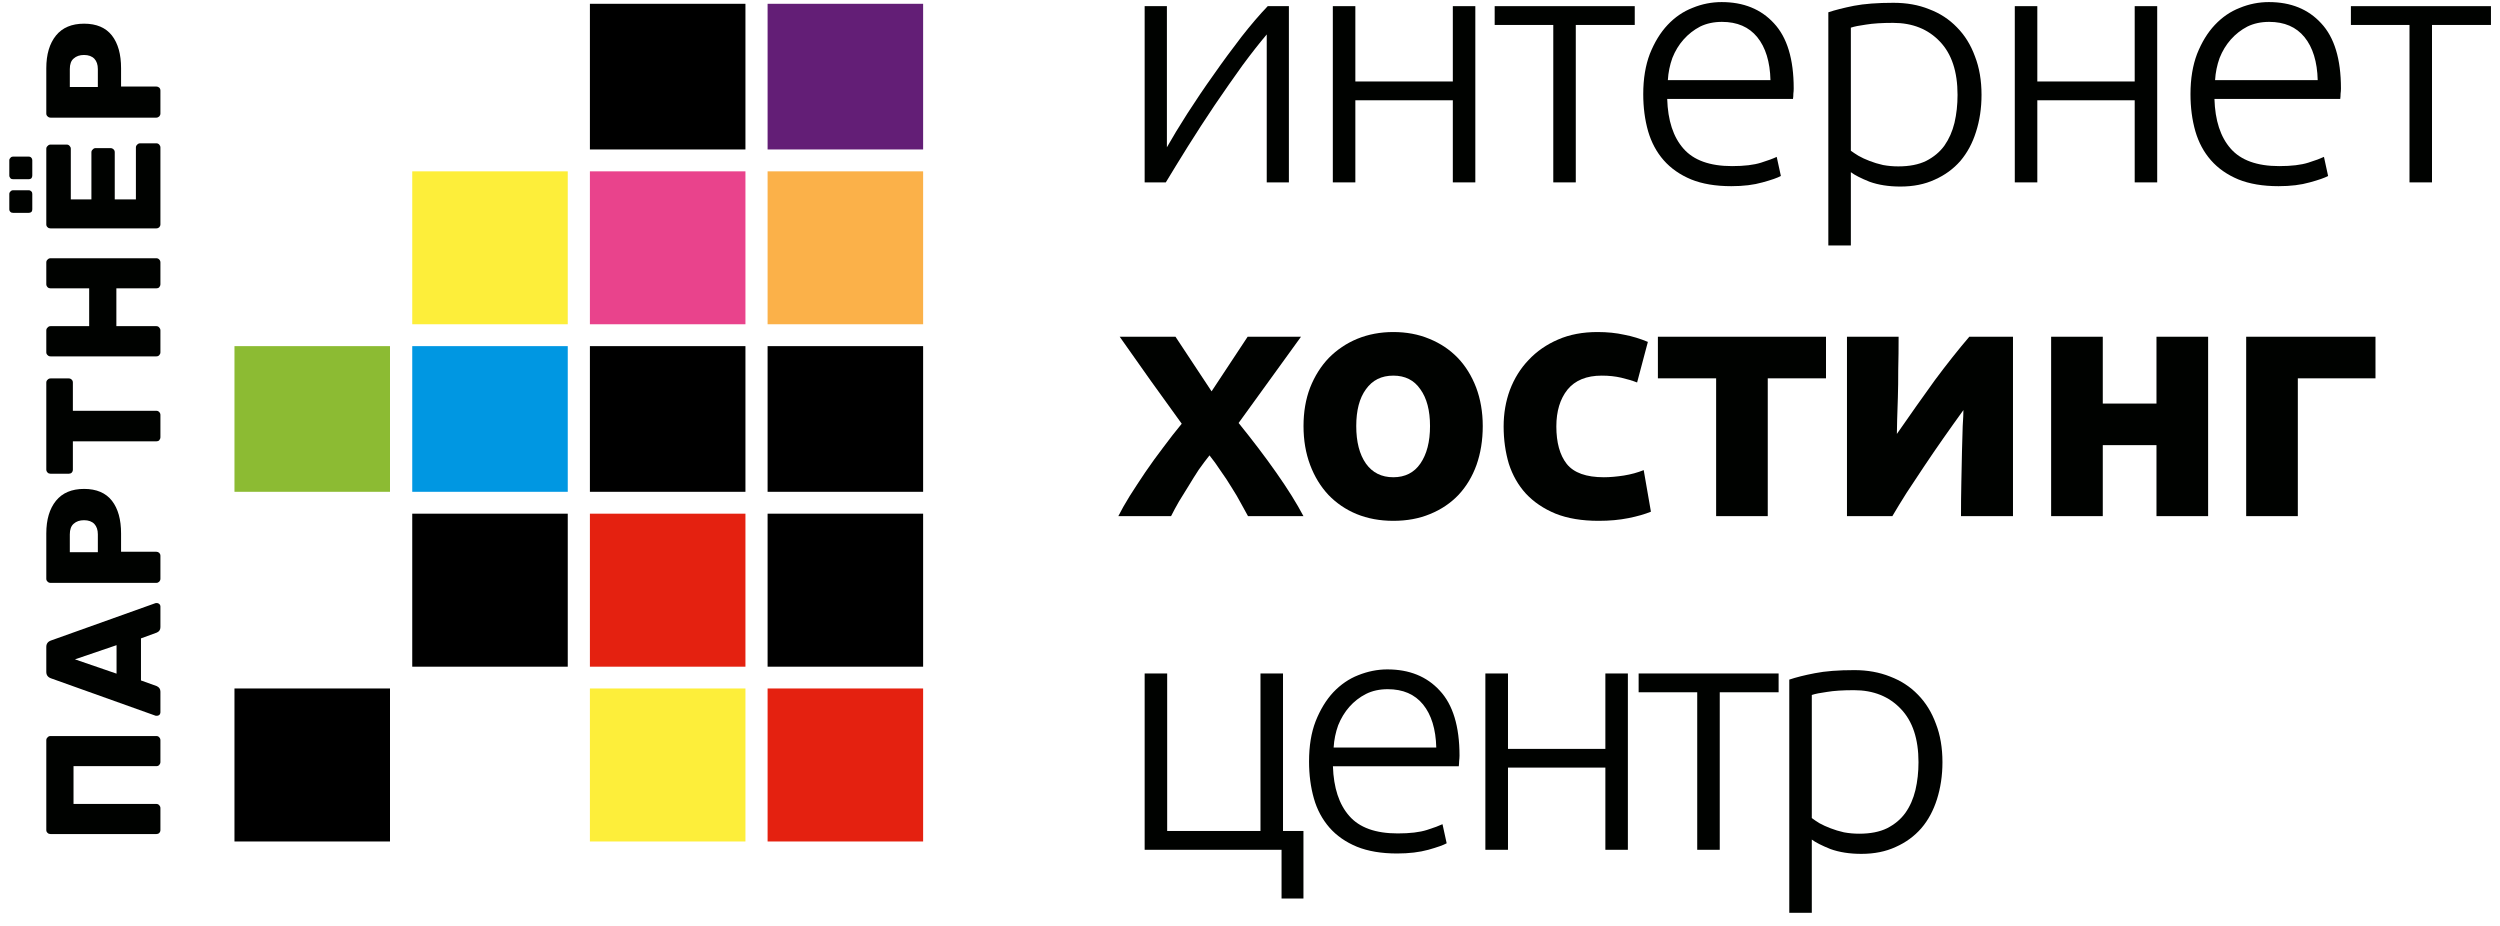
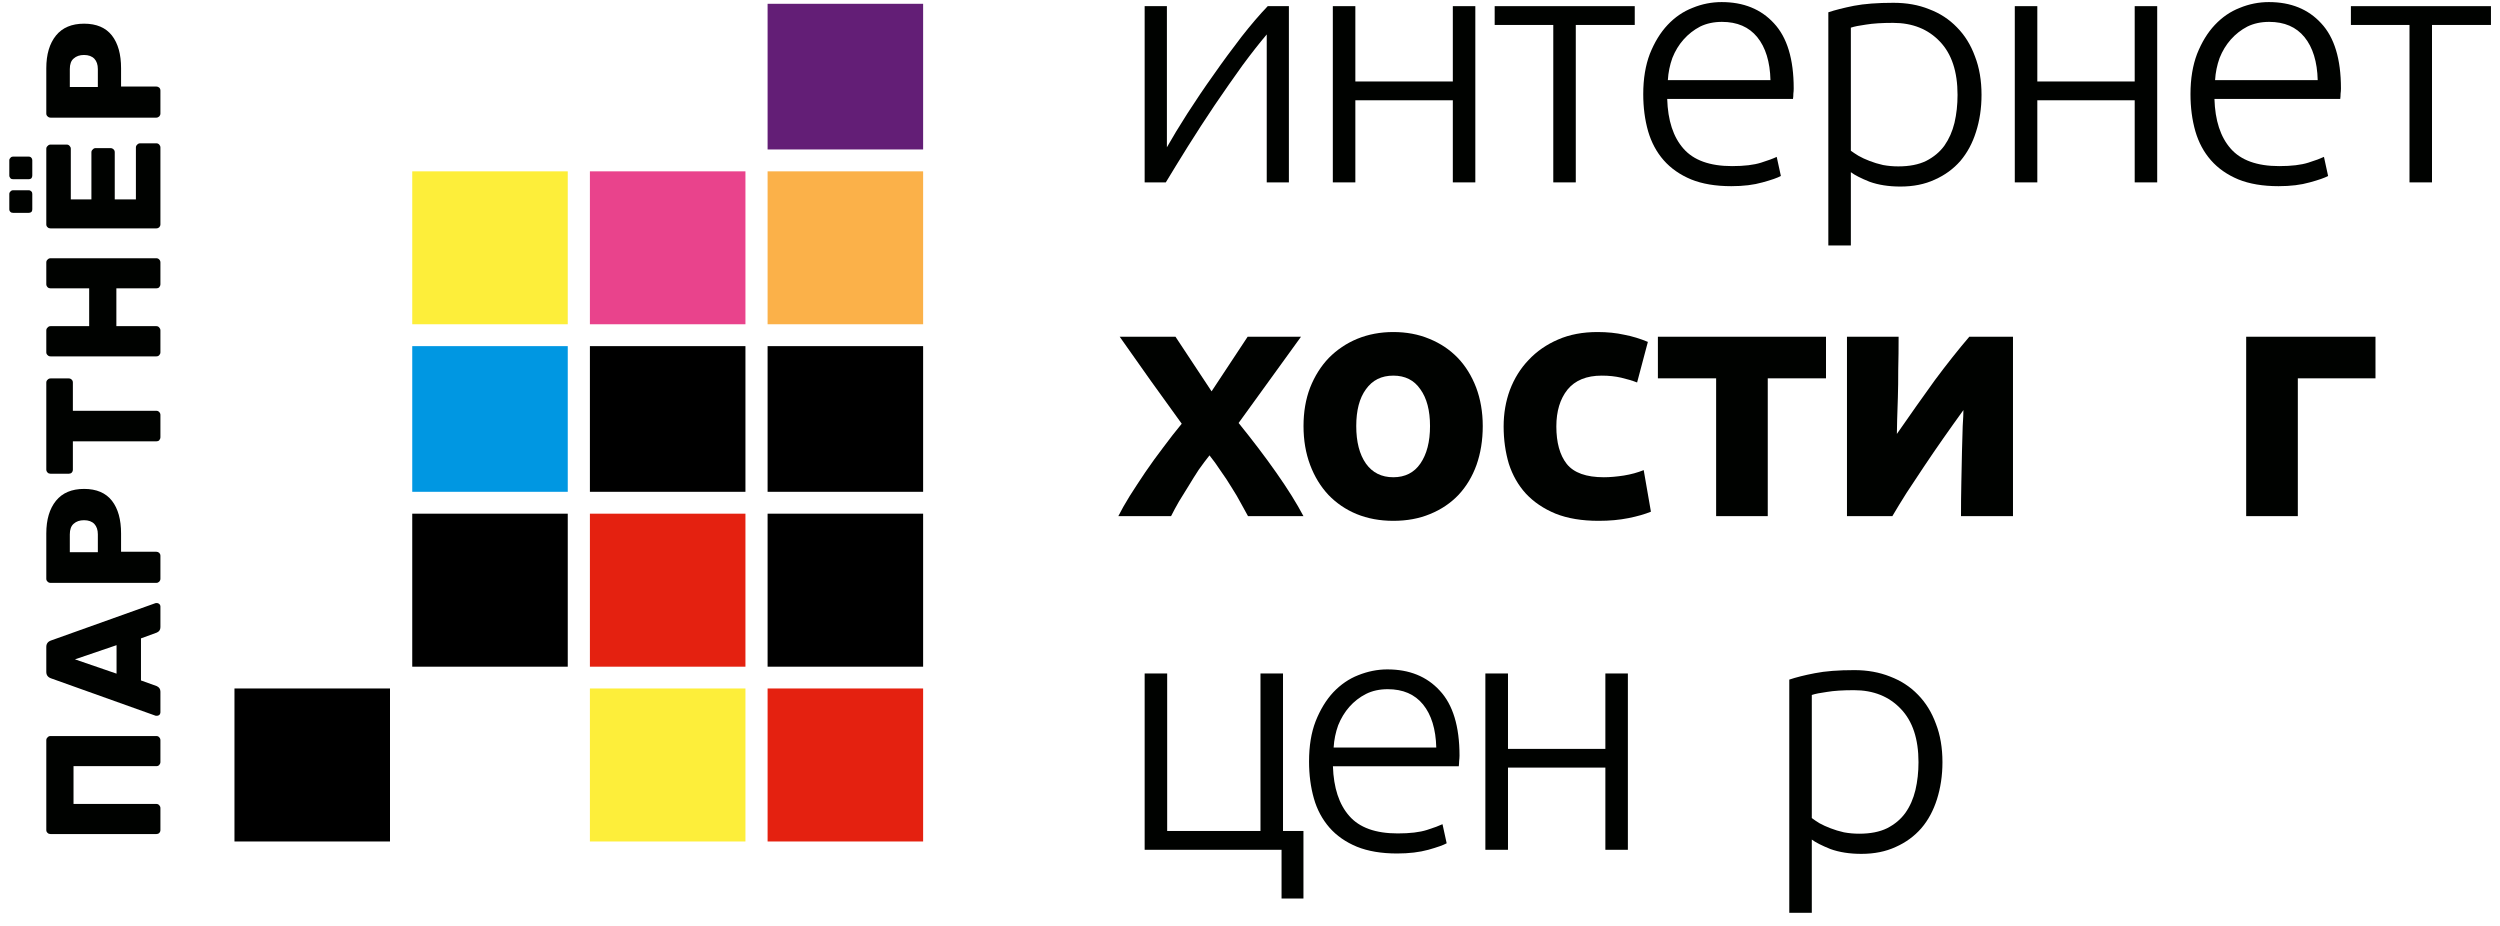
<svg xmlns="http://www.w3.org/2000/svg" width="108px" height="40px" viewBox="0 0 108 40" version="1.1">
  <g id="surface1">
    <path style=" stroke:none;fill-rule:nonzero;fill:rgb(0%,0.784%,0%);fill-opacity:1;" d="M 54.723 1.488 C 54.422 1.844 54.07 2.289 53.672 2.828 C 53.285 3.371 52.883 3.938 52.477 4.539 C 52.074 5.137 51.691 5.73 51.32 6.32 C 50.953 6.91 50.633 7.43 50.363 7.879 L 49.449 7.879 L 49.449 0.266 L 50.41 0.266 L 50.41 6.363 C 50.648 5.941 50.941 5.457 51.293 4.906 C 51.652 4.348 52.031 3.785 52.43 3.227 C 52.828 2.656 53.23 2.113 53.629 1.594 C 54.039 1.07 54.418 0.629 54.766 0.266 L 55.68 0.266 L 55.68 7.879 L 54.723 7.879 Z M 54.723 1.488 " />
    <path style=" stroke:none;fill-rule:nonzero;fill:rgb(0%,0.784%,0%);fill-opacity:1;" d="M 63.734 7.879 L 62.762 7.879 L 62.762 4.332 L 58.551 4.332 L 58.551 7.879 L 57.578 7.879 L 57.578 0.266 L 58.551 0.266 L 58.551 3.52 L 62.762 3.52 L 62.762 0.266 L 63.734 0.266 Z M 63.734 7.879 " />
    <path style=" stroke:none;fill-rule:nonzero;fill:rgb(0%,0.784%,0%);fill-opacity:1;" d="M 70.621 0.266 L 70.621 1.078 L 68.074 1.078 L 68.074 7.879 L 67.102 7.879 L 67.102 1.078 L 64.57 1.078 L 64.57 0.266 Z M 70.621 0.266 " />
    <path style=" stroke:none;fill-rule:nonzero;fill:rgb(0%,0.784%,0%);fill-opacity:1;" d="M 70.988 4.066 C 70.988 3.398 71.086 2.82 71.273 2.328 C 71.473 1.828 71.727 1.41 72.039 1.078 C 72.355 0.742 72.715 0.496 73.117 0.34 C 73.523 0.172 73.945 0.09 74.375 0.09 C 75.32 0.09 76.074 0.395 76.633 1.004 C 77.203 1.613 77.488 2.551 77.488 3.816 C 77.488 3.895 77.484 3.973 77.473 4.051 C 77.473 4.129 77.469 4.203 77.457 4.273 L 72.023 4.273 C 72.051 5.207 72.285 5.922 72.727 6.422 C 73.164 6.922 73.863 7.176 74.824 7.176 C 75.352 7.176 75.77 7.125 76.078 7.027 C 76.391 6.93 76.613 6.844 76.754 6.777 L 76.934 7.602 C 76.793 7.68 76.531 7.773 76.141 7.879 C 75.762 7.988 75.312 8.043 74.793 8.043 C 74.113 8.043 73.535 7.945 73.055 7.75 C 72.578 7.551 72.184 7.277 71.871 6.922 C 71.562 6.57 71.34 6.152 71.199 5.672 C 71.059 5.18 70.988 4.645 70.988 4.066 Z M 76.484 3.461 C 76.465 2.668 76.273 2.047 75.914 1.605 C 75.555 1.164 75.047 0.945 74.387 0.945 C 74.039 0.945 73.723 1.012 73.445 1.148 C 73.176 1.289 72.938 1.473 72.727 1.711 C 72.527 1.938 72.367 2.199 72.246 2.504 C 72.137 2.809 72.07 3.129 72.051 3.461 Z M 76.484 3.461 " />
    <path style=" stroke:none;fill-rule:nonzero;fill:rgb(0%,0.784%,0%);fill-opacity:1;" d="M 79.957 6.512 C 80.047 6.578 80.156 6.652 80.285 6.73 C 80.426 6.812 80.586 6.883 80.766 6.953 C 80.945 7.023 81.137 7.082 81.348 7.129 C 81.559 7.168 81.777 7.188 82.008 7.188 C 82.488 7.188 82.887 7.109 83.207 6.953 C 83.535 6.785 83.801 6.566 84 6.289 C 84.199 6.004 84.344 5.676 84.434 5.305 C 84.523 4.922 84.566 4.52 84.566 4.098 C 84.566 3.094 84.312 2.328 83.805 1.797 C 83.293 1.258 82.621 0.988 81.781 0.988 C 81.305 0.988 80.914 1.012 80.613 1.062 C 80.324 1.102 80.105 1.145 79.957 1.195 Z M 79.957 10.605 L 78.984 10.605 L 78.984 0.531 C 79.273 0.434 79.641 0.34 80.09 0.25 C 80.539 0.164 81.109 0.121 81.797 0.121 C 82.367 0.121 82.879 0.211 83.34 0.398 C 83.809 0.574 84.207 0.836 84.539 1.18 C 84.879 1.523 85.137 1.941 85.316 2.43 C 85.508 2.922 85.602 3.477 85.602 4.098 C 85.602 4.676 85.52 5.211 85.363 5.699 C 85.211 6.184 84.988 6.598 84.688 6.953 C 84.387 7.297 84.02 7.566 83.578 7.762 C 83.148 7.961 82.656 8.059 82.098 8.059 C 81.59 8.059 81.145 7.988 80.766 7.852 C 80.395 7.703 80.125 7.566 79.957 7.438 Z M 79.957 10.605 " />
    <path style=" stroke:none;fill-rule:nonzero;fill:rgb(0%,0.784%,0%);fill-opacity:1;" d="M 93.191 7.879 L 92.219 7.879 L 92.219 4.332 L 88.012 4.332 L 88.012 7.879 L 87.039 7.879 L 87.039 0.266 L 88.012 0.266 L 88.012 3.52 L 92.219 3.52 L 92.219 0.266 L 93.191 0.266 Z M 93.191 7.879 " />
    <path style=" stroke:none;fill-rule:nonzero;fill:rgb(0%,0.784%,0%);fill-opacity:1;" d="M 94.629 4.066 C 94.629 3.398 94.727 2.82 94.914 2.328 C 95.113 1.828 95.367 1.41 95.68 1.078 C 95.996 0.742 96.355 0.496 96.758 0.34 C 97.164 0.172 97.586 0.09 98.016 0.09 C 98.961 0.09 99.715 0.395 100.273 1.004 C 100.844 1.613 101.129 2.551 101.129 3.816 C 101.129 3.895 101.125 3.973 101.113 4.051 C 101.113 4.129 101.109 4.203 101.098 4.273 L 95.664 4.273 C 95.691 5.207 95.926 5.922 96.367 6.422 C 96.805 6.922 97.504 7.176 98.461 7.176 C 98.992 7.176 99.41 7.125 99.719 7.027 C 100.031 6.93 100.254 6.844 100.395 6.777 L 100.574 7.602 C 100.434 7.68 100.172 7.773 99.781 7.879 C 99.402 7.988 98.953 8.043 98.434 8.043 C 97.754 8.043 97.176 7.945 96.695 7.75 C 96.219 7.551 95.824 7.277 95.512 6.922 C 95.203 6.57 94.98 6.152 94.84 5.672 C 94.699 5.18 94.629 4.645 94.629 4.066 Z M 100.125 3.461 C 100.105 2.668 99.914 2.047 99.555 1.605 C 99.195 1.164 98.688 0.945 98.027 0.945 C 97.68 0.945 97.363 1.012 97.086 1.148 C 96.816 1.289 96.578 1.473 96.367 1.711 C 96.168 1.938 96.008 2.199 95.887 2.504 C 95.777 2.809 95.711 3.129 95.691 3.461 Z M 100.125 3.461 " />
    <path style=" stroke:none;fill-rule:nonzero;fill:rgb(0%,0.784%,0%);fill-opacity:1;" d="M 107.609 0.266 L 107.609 1.078 L 105.062 1.078 L 105.062 7.879 L 104.09 7.879 L 104.09 1.078 L 101.559 1.078 L 101.559 0.266 Z M 107.609 0.266 " />
    <path style=" stroke:none;fill-rule:nonzero;fill:rgb(0%,0.784%,0%);fill-opacity:1;" d="M 52.34 16.906 L 53.898 14.547 L 56.203 14.547 L 53.508 18.273 C 54.105 19.012 54.652 19.727 55.141 20.426 C 55.629 21.121 56.02 21.746 56.309 22.297 L 53.914 22.297 C 53.832 22.148 53.734 21.965 53.613 21.75 C 53.492 21.523 53.359 21.293 53.207 21.059 C 53.059 20.812 52.898 20.57 52.73 20.336 C 52.57 20.09 52.41 19.871 52.25 19.672 C 52.102 19.859 51.945 20.066 51.785 20.293 C 51.637 20.52 51.492 20.75 51.352 20.984 C 51.211 21.211 51.074 21.438 50.934 21.66 C 50.805 21.887 50.688 22.098 50.59 22.297 L 48.312 22.297 C 48.434 22.051 48.598 21.762 48.805 21.426 C 49.016 21.094 49.242 20.75 49.48 20.395 C 49.73 20.031 49.988 19.672 50.258 19.32 C 50.527 18.957 50.793 18.617 51.051 18.305 C 50.602 17.684 50.152 17.062 49.703 16.434 C 49.254 15.797 48.812 15.168 48.371 14.547 L 50.781 14.547 Z M 52.34 16.906 " />
    <path style=" stroke:none;fill-rule:nonzero;fill:rgb(0%,0.784%,0%);fill-opacity:1;" d="M 64.055 18.406 C 64.055 19.016 63.965 19.574 63.785 20.086 C 63.605 20.586 63.344 21.02 63.004 21.383 C 62.668 21.734 62.258 22.012 61.777 22.207 C 61.309 22.402 60.781 22.5 60.191 22.5 C 59.613 22.5 59.082 22.402 58.605 22.207 C 58.133 22.012 57.73 21.734 57.391 21.383 C 57.051 21.02 56.785 20.586 56.598 20.086 C 56.406 19.574 56.312 19.016 56.312 18.406 C 56.312 17.797 56.406 17.242 56.598 16.742 C 56.797 16.242 57.066 15.816 57.406 15.461 C 57.754 15.109 58.164 14.832 58.633 14.637 C 59.113 14.441 59.633 14.344 60.191 14.344 C 60.758 14.344 61.277 14.441 61.746 14.637 C 62.227 14.832 62.637 15.109 62.977 15.461 C 63.316 15.816 63.578 16.242 63.77 16.742 C 63.957 17.242 64.055 17.797 64.055 18.406 Z M 61.777 18.406 C 61.777 17.73 61.637 17.199 61.359 16.816 C 61.09 16.422 60.699 16.227 60.191 16.227 C 59.68 16.227 59.289 16.422 59.008 16.816 C 58.727 17.199 58.59 17.73 58.59 18.406 C 58.59 19.086 58.727 19.625 59.008 20.027 C 59.289 20.418 59.68 20.617 60.191 20.617 C 60.699 20.617 61.09 20.418 61.359 20.027 C 61.637 19.625 61.777 19.086 61.777 18.406 Z M 61.777 18.406 " />
    <path style=" stroke:none;fill-rule:nonzero;fill:rgb(0%,0.784%,0%);fill-opacity:1;" d="M 64.957 18.422 C 64.957 17.863 65.047 17.336 65.227 16.848 C 65.418 16.344 65.688 15.914 66.035 15.551 C 66.387 15.176 66.809 14.883 67.309 14.668 C 67.809 14.449 68.379 14.344 69.016 14.344 C 69.434 14.344 69.82 14.383 70.168 14.461 C 70.52 14.527 70.859 14.633 71.188 14.77 L 70.723 16.523 C 70.512 16.441 70.285 16.375 70.035 16.316 C 69.785 16.258 69.504 16.227 69.195 16.227 C 68.539 16.227 68.043 16.43 67.715 16.832 C 67.395 17.234 67.234 17.766 67.234 18.422 C 67.234 19.117 67.383 19.66 67.684 20.043 C 67.992 20.426 68.527 20.617 69.285 20.617 C 69.555 20.617 69.844 20.59 70.152 20.543 C 70.465 20.492 70.746 20.414 71.008 20.309 L 71.32 22.105 C 71.062 22.211 70.738 22.305 70.348 22.383 C 69.961 22.461 69.531 22.5 69.062 22.5 C 68.344 22.5 67.723 22.398 67.203 22.191 C 66.684 21.977 66.258 21.688 65.918 21.324 C 65.586 20.961 65.344 20.531 65.184 20.043 C 65.035 19.543 64.957 19 64.957 18.422 Z M 64.957 18.422 " />
    <path style=" stroke:none;fill-rule:nonzero;fill:rgb(0%,0.784%,0%);fill-opacity:1;" d="M 78.883 16.344 L 76.367 16.344 L 76.367 22.297 L 74.137 22.297 L 74.137 16.344 L 71.621 16.344 L 71.621 14.547 L 78.883 14.547 Z M 78.883 16.344 " />
    <path style=" stroke:none;fill-rule:nonzero;fill:rgb(0%,0.784%,0%);fill-opacity:1;" d="M 86.961 14.547 L 86.961 22.297 L 84.715 22.297 C 84.715 21.805 84.719 21.316 84.73 20.836 C 84.738 20.348 84.75 19.895 84.758 19.48 C 84.77 19.07 84.777 18.711 84.789 18.406 C 84.809 18.094 84.82 17.863 84.82 17.715 C 84.531 18.117 84.238 18.523 83.949 18.938 C 83.66 19.348 83.383 19.758 83.113 20.16 C 82.852 20.551 82.602 20.93 82.363 21.293 C 82.133 21.656 81.93 21.992 81.75 22.297 L 79.789 22.297 L 79.789 14.547 L 82.02 14.547 C 82.02 15.039 82.016 15.512 82.004 15.961 C 82.004 16.402 82 16.805 81.988 17.168 C 81.98 17.531 81.969 17.852 81.957 18.129 C 81.949 18.391 81.945 18.598 81.945 18.746 C 82.543 17.883 83.094 17.105 83.59 16.418 C 84.102 15.73 84.594 15.109 85.074 14.547 Z M 86.961 14.547 " />
-     <path style=" stroke:none;fill-rule:nonzero;fill:rgb(0%,0.784%,0%);fill-opacity:1;" d="M 95.391 22.297 L 93.16 22.297 L 93.16 19.23 L 90.84 19.23 L 90.84 22.297 L 88.609 22.297 L 88.609 14.547 L 90.84 14.547 L 90.84 17.434 L 93.16 17.434 L 93.16 14.547 L 95.391 14.547 Z M 95.391 22.297 " />
    <path style=" stroke:none;fill-rule:nonzero;fill:rgb(0%,0.784%,0%);fill-opacity:1;" d="M 102.621 16.344 L 99.266 16.344 L 99.266 22.297 L 97.035 22.297 L 97.035 14.547 L 102.621 14.547 Z M 102.621 16.344 " />
    <path style=" stroke:none;fill-rule:nonzero;fill:rgb(0%,0.784%,0%);fill-opacity:1;" d="M 55.426 29.094 L 55.426 35.898 L 56.309 35.898 L 56.309 38.816 L 55.363 38.816 L 55.363 36.711 L 49.449 36.711 L 49.449 29.094 L 50.422 29.094 L 50.422 35.898 L 54.453 35.898 L 54.453 29.094 Z M 55.426 29.094 " />
    <path style=" stroke:none;fill-rule:nonzero;fill:rgb(0%,0.784%,0%);fill-opacity:1;" d="M 56.551 32.895 C 56.551 32.227 56.645 31.648 56.836 31.156 C 57.035 30.656 57.289 30.238 57.598 29.906 C 57.918 29.57 58.277 29.324 58.676 29.168 C 59.086 29.004 59.504 28.918 59.934 28.918 C 60.883 28.918 61.637 29.223 62.195 29.832 C 62.766 30.441 63.051 31.379 63.051 32.645 C 63.051 32.723 63.043 32.801 63.035 32.879 C 63.035 32.957 63.027 33.031 63.02 33.102 L 57.582 33.102 C 57.613 34.035 57.848 34.75 58.289 35.25 C 58.727 35.754 59.426 36.004 60.383 36.004 C 60.914 36.004 61.332 35.953 61.641 35.855 C 61.949 35.758 62.176 35.672 62.316 35.605 L 62.496 36.43 C 62.355 36.508 62.09 36.602 61.703 36.711 C 61.32 36.816 60.871 36.871 60.355 36.871 C 59.676 36.871 59.098 36.773 58.617 36.578 C 58.137 36.379 57.742 36.105 57.434 35.754 C 57.125 35.398 56.898 34.98 56.762 34.5 C 56.621 34.008 56.551 33.473 56.551 32.895 Z M 62.047 32.293 C 62.027 31.496 61.836 30.879 61.477 30.434 C 61.117 29.992 60.609 29.773 59.949 29.773 C 59.602 29.773 59.285 29.84 59.008 29.98 C 58.738 30.117 58.496 30.305 58.289 30.539 C 58.09 30.766 57.93 31.031 57.809 31.332 C 57.699 31.637 57.633 31.957 57.613 32.293 Z M 62.047 32.293 " />
    <path style=" stroke:none;fill-rule:nonzero;fill:rgb(0%,0.784%,0%);fill-opacity:1;" d="M 70.324 36.711 L 69.352 36.711 L 69.352 33.16 L 65.145 33.16 L 65.145 36.711 L 64.168 36.711 L 64.168 29.094 L 65.145 29.094 L 65.145 32.352 L 69.352 32.352 L 69.352 29.094 L 70.324 29.094 Z M 70.324 36.711 " />
-     <path style=" stroke:none;fill-rule:nonzero;fill:rgb(0%,0.784%,0%);fill-opacity:1;" d="M 76.836 29.094 L 76.836 29.906 L 74.293 29.906 L 74.293 36.711 L 73.32 36.711 L 73.32 29.906 L 70.789 29.906 L 70.789 29.094 Z M 76.836 29.094 " />
    <path style=" stroke:none;fill-rule:nonzero;fill:rgb(0%,0.784%,0%);fill-opacity:1;" d="M 78.27 35.34 C 78.359 35.41 78.469 35.48 78.598 35.562 C 78.738 35.641 78.898 35.711 79.078 35.781 C 79.258 35.852 79.453 35.91 79.66 35.957 C 79.871 35.996 80.09 36.016 80.32 36.016 C 80.797 36.016 81.199 35.938 81.52 35.781 C 81.848 35.613 82.113 35.395 82.312 35.117 C 82.512 34.836 82.656 34.504 82.746 34.133 C 82.836 33.75 82.879 33.348 82.879 32.926 C 82.879 31.922 82.625 31.156 82.117 30.625 C 81.605 30.086 80.934 29.816 80.094 29.816 C 79.617 29.816 79.227 29.84 78.926 29.891 C 78.637 29.93 78.418 29.973 78.27 30.023 Z M 78.27 39.434 L 77.297 39.434 L 77.297 29.359 C 77.586 29.262 77.953 29.168 78.402 29.082 C 78.852 28.992 79.422 28.949 80.109 28.949 C 80.68 28.949 81.191 29.043 81.652 29.227 C 82.121 29.406 82.52 29.664 82.852 30.008 C 83.191 30.352 83.449 30.77 83.629 31.262 C 83.82 31.75 83.914 32.305 83.914 32.926 C 83.914 33.504 83.832 34.039 83.676 34.531 C 83.523 35.012 83.301 35.43 83 35.781 C 82.699 36.125 82.332 36.395 81.891 36.59 C 81.461 36.789 80.969 36.887 80.41 36.887 C 79.902 36.887 79.457 36.816 79.078 36.68 C 78.707 36.531 78.438 36.395 78.27 36.27 Z M 78.27 39.434 " />
    <path style=" stroke:none;fill-rule:nonzero;fill:rgb(99.216%,93.333%,22.745%);fill-opacity:1;" d="M 17.809 7.402 L 24.527 7.402 L 24.527 14.008 L 17.809 14.008 Z M 17.809 7.402 " />
    <path style=" stroke:none;fill-rule:nonzero;fill:rgb(91.373%,26.275%,54.902%);fill-opacity:1;" d="M 25.484 7.402 L 32.203 7.402 L 32.203 14.008 L 25.484 14.008 Z M 25.484 7.402 " />
-     <path style=" stroke:none;fill-rule:nonzero;fill:rgb(0%,0%,0%);fill-opacity:1;" d="M 25.484 0.164 L 32.203 0.164 L 32.203 6.457 L 25.484 6.457 Z M 25.484 0.164 " />
    <path style=" stroke:none;fill-rule:nonzero;fill:rgb(98.431%,69.412%,28.627%);fill-opacity:1;" d="M 33.16 7.402 L 39.879 7.402 L 39.879 14.008 L 33.16 14.008 Z M 33.16 7.402 " />
    <path style=" stroke:none;fill-rule:nonzero;fill:rgb(38.824%,11.765%,46.275%);fill-opacity:1;" d="M 33.16 0.164 L 39.879 0.164 L 39.879 6.457 L 33.16 6.457 Z M 33.16 0.164 " />
-     <path style=" stroke:none;fill-rule:nonzero;fill:rgb(54.902%,73.333%,20%);fill-opacity:1;" d="M 10.129 14.953 L 16.848 14.953 L 16.848 21.246 L 10.129 21.246 Z M 10.129 14.953 " />
    <path style=" stroke:none;fill-rule:nonzero;fill:rgb(0%,0%,0%);fill-opacity:1;" d="M 17.809 22.191 L 24.527 22.191 L 24.527 28.801 L 17.809 28.801 Z M 17.809 22.191 " />
    <path style=" stroke:none;fill-rule:nonzero;fill:rgb(0%,59.216%,88.627%);fill-opacity:1;" d="M 17.809 14.953 L 24.527 14.953 L 24.527 21.246 L 17.809 21.246 Z M 17.809 14.953 " />
    <path style=" stroke:none;fill-rule:nonzero;fill:rgb(89.412%,12.941%,6.275%);fill-opacity:1;" d="M 25.484 22.191 L 32.203 22.191 L 32.203 28.801 L 25.484 28.801 Z M 25.484 22.191 " />
    <path style=" stroke:none;fill-rule:nonzero;fill:rgb(0%,0%,0%);fill-opacity:1;" d="M 25.484 14.953 L 32.203 14.953 L 32.203 21.246 L 25.484 21.246 Z M 25.484 14.953 " />
    <path style=" stroke:none;fill-rule:nonzero;fill:rgb(0%,0%,0%);fill-opacity:1;" d="M 33.16 22.191 L 39.879 22.191 L 39.879 28.801 L 33.16 28.801 Z M 33.16 22.191 " />
    <path style=" stroke:none;fill-rule:nonzero;fill:rgb(0%,0%,0%);fill-opacity:1;" d="M 10.129 29.742 L 16.848 29.742 L 16.848 36.352 L 10.129 36.352 Z M 10.129 29.742 " />
    <path style=" stroke:none;fill-rule:nonzero;fill:rgb(99.216%,93.333%,22.745%);fill-opacity:1;" d="M 25.484 29.742 L 32.203 29.742 L 32.203 36.352 L 25.484 36.352 Z M 25.484 29.742 " />
    <path style=" stroke:none;fill-rule:nonzero;fill:rgb(89.412%,12.941%,6.275%);fill-opacity:1;" d="M 33.16 29.742 L 39.879 29.742 L 39.879 36.352 L 33.16 36.352 Z M 33.16 29.742 " />
    <path style=" stroke:none;fill-rule:nonzero;fill:rgb(0%,0%,0%);fill-opacity:1;" d="M 33.16 14.953 L 39.879 14.953 L 39.879 21.246 L 33.16 21.246 Z M 33.16 14.953 " />
    <path style=" stroke:none;fill-rule:nonzero;fill:rgb(0%,0.784%,0%);fill-opacity:1;" d="M 6.93 35.859 C 6.93 35.91 6.91 35.953 6.879 35.984 C 6.848 36.016 6.805 36.031 6.754 36.031 L 2.184 36.031 C 2.133 36.031 2.09 36.016 2.059 35.984 C 2.02 35.953 2 35.91 2 35.859 L 2 31.977 C 2 31.926 2.02 31.883 2.059 31.852 C 2.09 31.812 2.133 31.797 2.184 31.797 L 6.754 31.797 C 6.805 31.797 6.848 31.812 6.879 31.852 C 6.91 31.883 6.93 31.926 6.93 31.977 L 6.93 32.918 C 6.93 32.969 6.91 33.012 6.879 33.047 C 6.848 33.082 6.805 33.098 6.754 33.098 L 3.176 33.098 L 3.176 34.73 L 6.754 34.73 C 6.805 34.73 6.848 34.75 6.879 34.785 C 6.91 34.82 6.93 34.859 6.93 34.91 Z M 6.93 35.859 " />
    <path style=" stroke:none;fill-rule:nonzero;fill:rgb(0%,0.784%,0%);fill-opacity:1;" d="M 6.93 30.777 C 6.93 30.816 6.914 30.848 6.887 30.883 C 6.852 30.91 6.816 30.922 6.781 30.922 C 6.754 30.922 6.73 30.922 6.719 30.918 L 2.207 29.305 C 2.07 29.258 2 29.164 2 29.027 L 2 27.945 C 2 27.809 2.07 27.715 2.207 27.668 L 6.719 26.055 C 6.73 26.051 6.754 26.051 6.781 26.051 C 6.816 26.051 6.852 26.066 6.887 26.098 C 6.914 26.125 6.93 26.156 6.93 26.195 L 6.93 27.094 C 6.93 27.207 6.875 27.285 6.773 27.328 L 6.09 27.578 L 6.09 29.395 L 6.773 29.641 C 6.875 29.688 6.93 29.766 6.93 29.879 Z M 5.035 29.102 L 5.035 27.871 L 3.238 28.484 Z M 5.035 29.102 " />
    <path style=" stroke:none;fill-rule:nonzero;fill:rgb(0%,0.784%,0%);fill-opacity:1;" d="M 6.93 25.004 C 6.93 25.051 6.91 25.094 6.879 25.129 C 6.84 25.164 6.801 25.18 6.754 25.18 L 2.184 25.18 C 2.133 25.18 2.09 25.164 2.059 25.129 C 2.02 25.098 2 25.055 2 25.004 L 2 23.047 C 2 22.445 2.141 21.977 2.418 21.633 C 2.695 21.293 3.098 21.121 3.633 21.121 C 4.168 21.121 4.57 21.293 4.836 21.633 C 5.102 21.977 5.23 22.445 5.23 23.047 L 5.23 23.836 L 6.754 23.836 C 6.801 23.836 6.84 23.852 6.879 23.883 C 6.91 23.918 6.93 23.957 6.93 24.008 Z M 4.227 23.082 C 4.227 22.891 4.176 22.746 4.078 22.637 C 3.973 22.527 3.824 22.473 3.629 22.473 C 3.445 22.473 3.297 22.523 3.184 22.625 C 3.07 22.723 3.016 22.875 3.016 23.082 L 3.016 23.855 L 4.227 23.855 Z M 4.227 23.082 " />
    <path style=" stroke:none;fill-rule:nonzero;fill:rgb(0%,0.784%,0%);fill-opacity:1;" d="M 6.93 18.887 C 6.93 18.938 6.91 18.98 6.879 19.02 C 6.848 19.051 6.805 19.066 6.754 19.066 L 3.148 19.066 L 3.148 20.285 C 3.148 20.336 3.133 20.379 3.098 20.418 C 3.066 20.449 3.023 20.465 2.973 20.465 L 2.184 20.465 C 2.133 20.465 2.09 20.449 2.059 20.418 C 2.02 20.379 2 20.336 2 20.285 L 2 16.527 C 2 16.477 2.02 16.434 2.059 16.402 C 2.09 16.367 2.133 16.348 2.184 16.348 L 2.973 16.348 C 3.023 16.348 3.066 16.367 3.098 16.402 C 3.133 16.434 3.148 16.477 3.148 16.527 L 3.148 17.746 L 6.754 17.746 C 6.805 17.746 6.848 17.766 6.879 17.801 C 6.91 17.832 6.93 17.875 6.93 17.926 Z M 6.93 18.887 " />
    <path style=" stroke:none;fill-rule:nonzero;fill:rgb(0%,0.784%,0%);fill-opacity:1;" d="M 6.93 15.219 C 6.93 15.27 6.91 15.312 6.879 15.344 C 6.848 15.379 6.805 15.395 6.754 15.395 L 2.184 15.395 C 2.133 15.395 2.09 15.379 2.059 15.344 C 2.02 15.312 2 15.27 2 15.219 L 2 14.273 C 2 14.223 2.02 14.18 2.059 14.148 C 2.09 14.109 2.133 14.09 2.184 14.09 L 3.852 14.09 L 3.852 12.457 L 2.184 12.457 C 2.133 12.457 2.09 12.441 2.059 12.41 C 2.02 12.371 2 12.328 2 12.277 L 2 11.336 C 2 11.285 2.02 11.242 2.059 11.211 C 2.09 11.176 2.133 11.156 2.184 11.156 L 6.754 11.156 C 6.805 11.156 6.848 11.176 6.879 11.211 C 6.91 11.242 6.93 11.285 6.93 11.336 L 6.93 12.277 C 6.93 12.328 6.91 12.371 6.879 12.41 C 6.848 12.441 6.805 12.457 6.754 12.457 L 5.027 12.457 L 5.027 14.09 L 6.754 14.09 C 6.805 14.09 6.848 14.109 6.879 14.148 C 6.91 14.18 6.93 14.223 6.93 14.273 Z M 6.93 15.219 " />
    <path style=" stroke:none;fill-rule:nonzero;fill:rgb(0%,0.784%,0%);fill-opacity:1;" d="M 6.93 9.695 C 6.93 9.742 6.91 9.781 6.879 9.82 C 6.84 9.852 6.801 9.867 6.754 9.867 L 2.184 9.867 C 2.133 9.867 2.09 9.852 2.059 9.82 C 2.02 9.789 2 9.746 2 9.695 L 2 6.426 C 2 6.375 2.02 6.336 2.059 6.305 C 2.09 6.266 2.133 6.246 2.184 6.246 L 2.883 6.246 C 2.934 6.246 2.977 6.266 3.008 6.305 C 3.039 6.336 3.059 6.375 3.059 6.426 L 3.059 8.613 L 3.949 8.613 L 3.949 6.578 C 3.949 6.527 3.969 6.488 4.008 6.457 C 4.039 6.418 4.082 6.398 4.133 6.398 L 4.773 6.398 C 4.824 6.398 4.871 6.418 4.91 6.457 C 4.941 6.488 4.957 6.527 4.957 6.578 L 4.957 8.613 L 5.871 8.613 L 5.871 6.371 C 5.871 6.32 5.891 6.281 5.93 6.246 C 5.961 6.211 6.004 6.191 6.055 6.191 L 6.754 6.191 C 6.805 6.191 6.848 6.211 6.879 6.246 C 6.91 6.281 6.93 6.32 6.93 6.371 Z M 1.395 9.043 C 1.395 9.09 1.383 9.129 1.355 9.156 C 1.324 9.184 1.289 9.195 1.242 9.195 L 0.566 9.195 C 0.52 9.195 0.48 9.184 0.453 9.156 C 0.422 9.129 0.402 9.09 0.402 9.043 L 0.402 8.379 C 0.402 8.332 0.422 8.297 0.453 8.27 C 0.48 8.238 0.52 8.219 0.566 8.219 L 1.242 8.219 C 1.289 8.219 1.324 8.238 1.355 8.27 C 1.383 8.297 1.395 8.332 1.395 8.379 Z M 1.395 7.582 C 1.395 7.629 1.383 7.668 1.355 7.703 C 1.324 7.73 1.289 7.742 1.242 7.742 L 0.566 7.742 C 0.52 7.742 0.48 7.73 0.453 7.703 C 0.422 7.668 0.402 7.629 0.402 7.582 L 0.402 6.926 C 0.402 6.879 0.422 6.844 0.453 6.816 C 0.48 6.781 0.52 6.766 0.566 6.766 L 1.242 6.766 C 1.289 6.766 1.324 6.781 1.355 6.816 C 1.383 6.844 1.395 6.879 1.395 6.926 Z M 1.395 7.582 " />
    <path style=" stroke:none;fill-rule:nonzero;fill:rgb(0%,0.784%,0%);fill-opacity:1;" d="M 6.93 4.906 C 6.93 4.953 6.91 4.996 6.879 5.031 C 6.84 5.062 6.801 5.082 6.754 5.082 L 2.184 5.082 C 2.133 5.082 2.09 5.062 2.059 5.031 C 2.02 5 2 4.957 2 4.906 L 2 2.949 C 2 2.348 2.141 1.879 2.418 1.535 C 2.695 1.195 3.098 1.023 3.633 1.023 C 4.168 1.023 4.57 1.195 4.836 1.535 C 5.102 1.879 5.23 2.348 5.23 2.949 L 5.23 3.738 L 6.754 3.738 C 6.801 3.738 6.84 3.754 6.879 3.785 C 6.91 3.816 6.93 3.859 6.93 3.91 Z M 4.227 2.984 C 4.227 2.793 4.176 2.645 4.078 2.539 C 3.973 2.43 3.824 2.375 3.629 2.375 C 3.445 2.375 3.297 2.426 3.184 2.527 C 3.07 2.621 3.016 2.773 3.016 2.984 L 3.016 3.758 L 4.227 3.758 Z M 4.227 2.984 " />
  </g>
</svg>